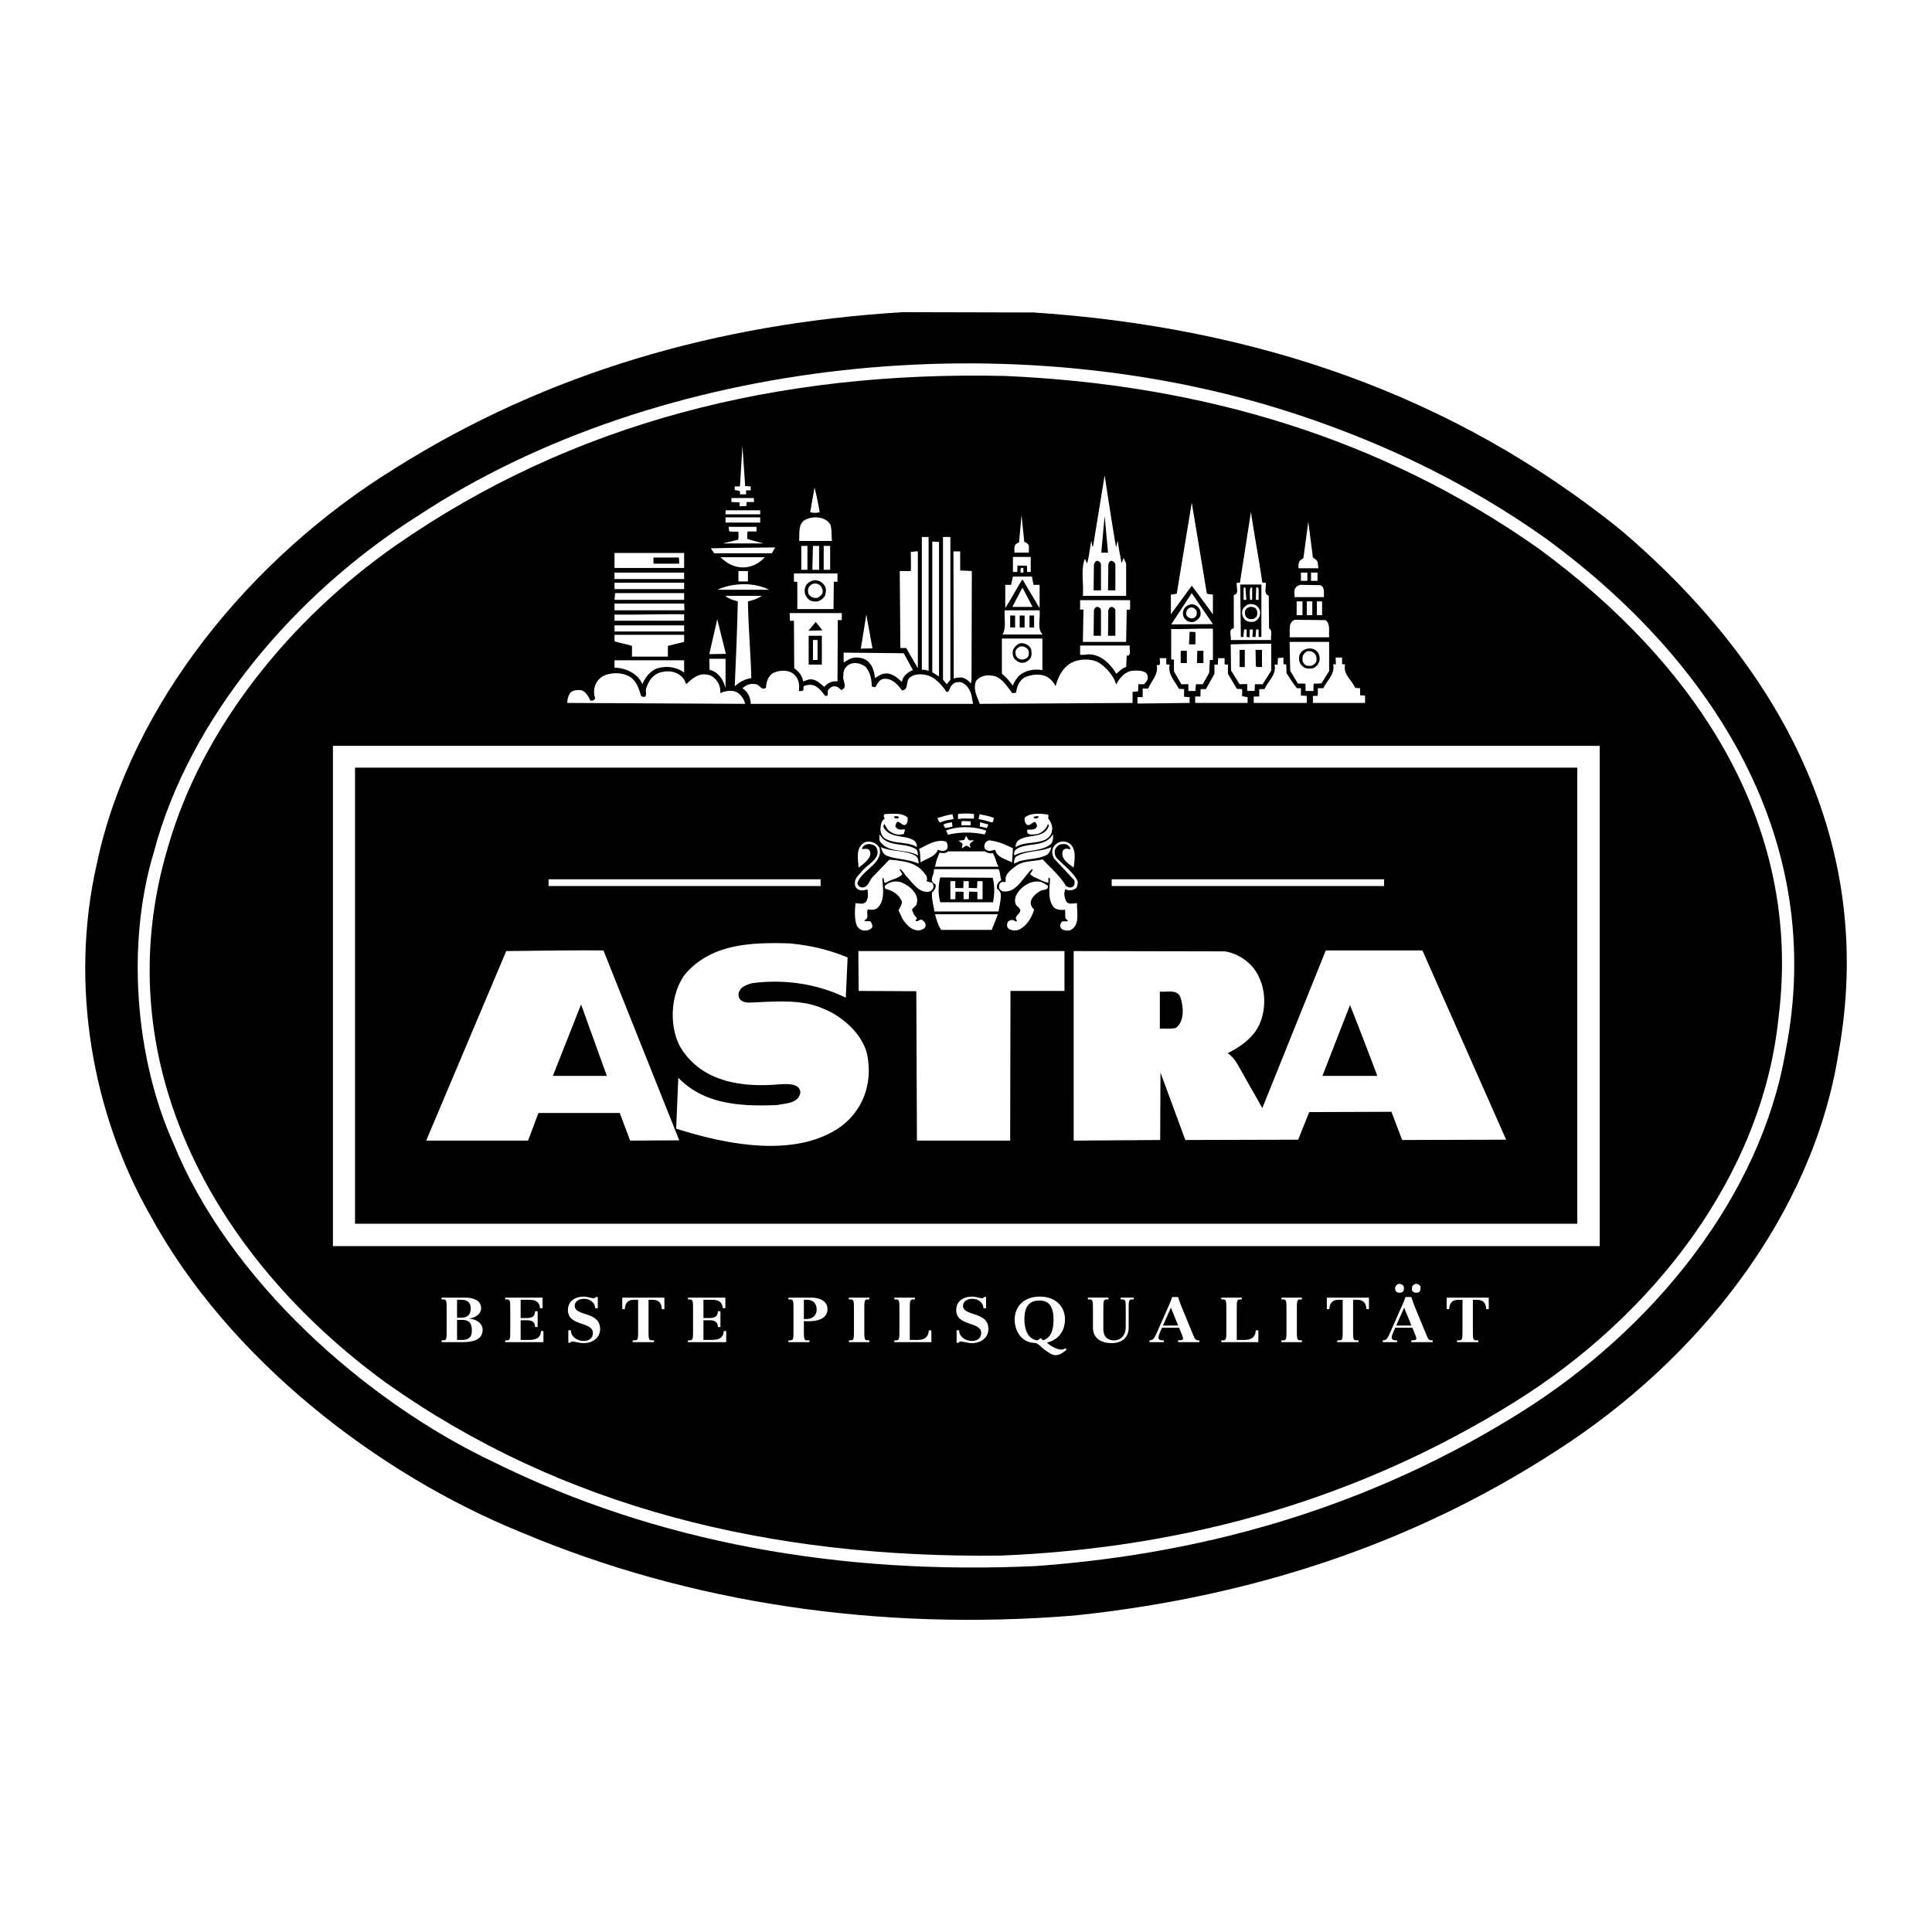
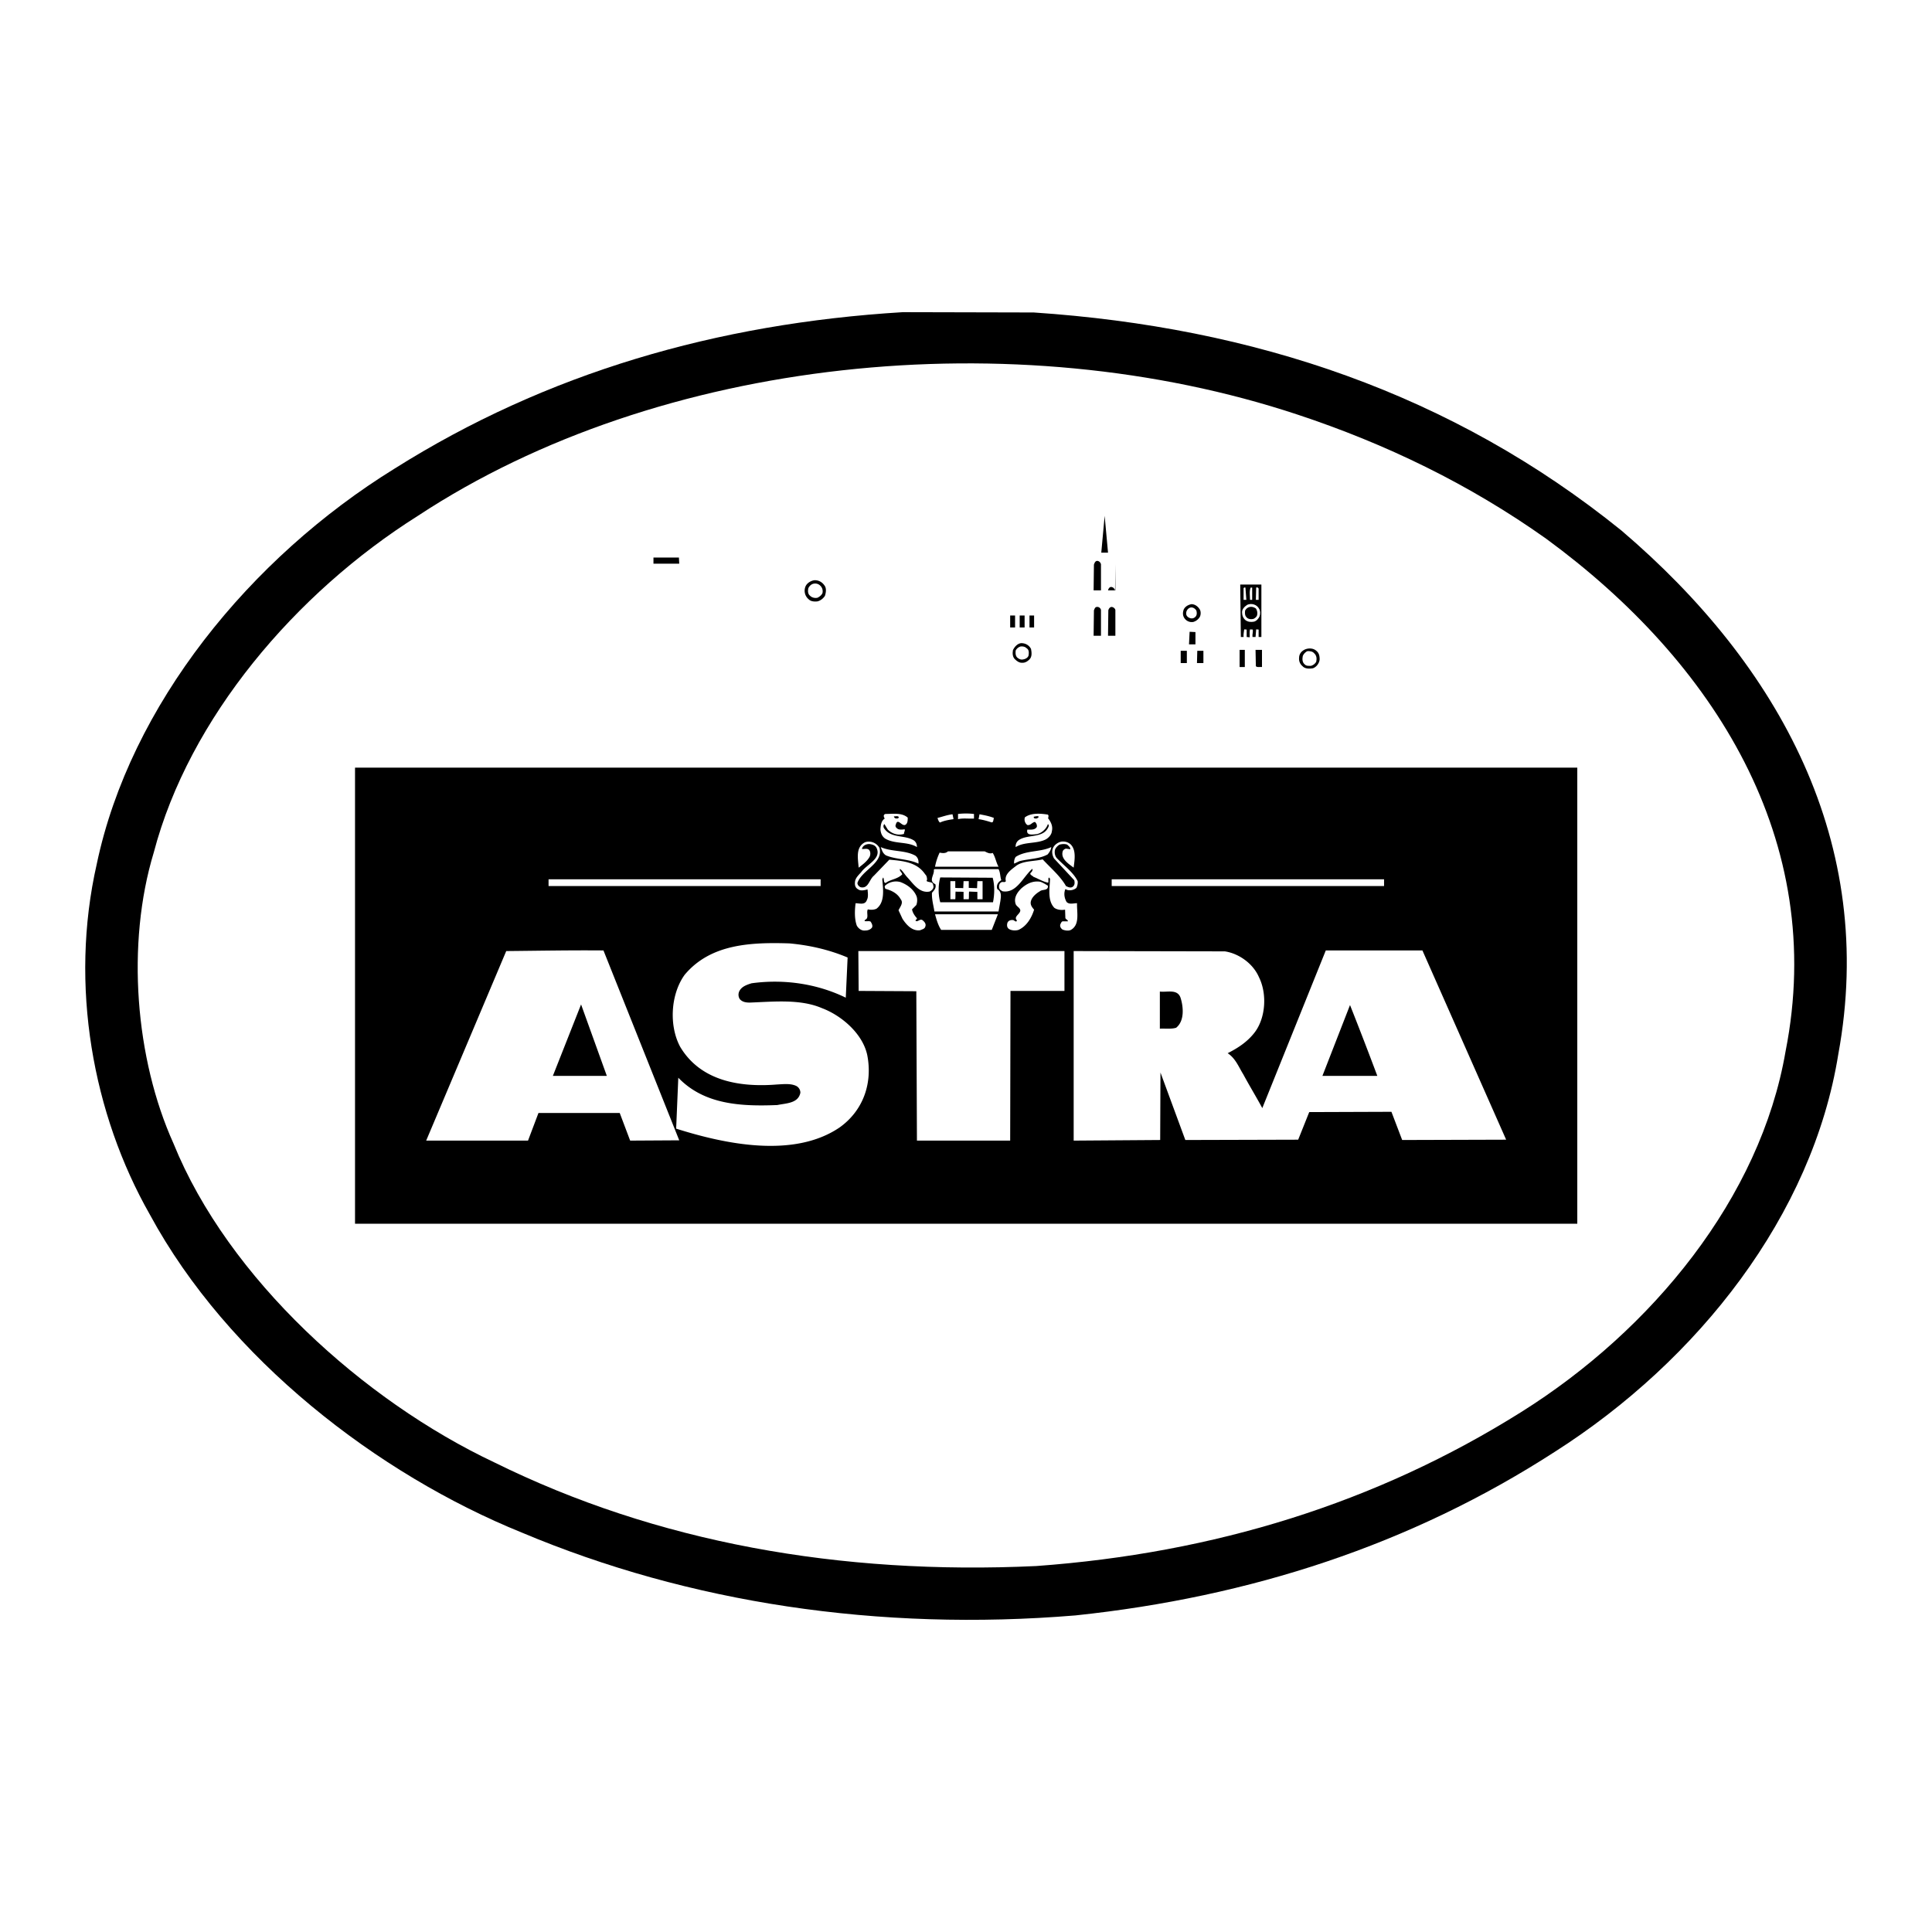
<svg xmlns="http://www.w3.org/2000/svg" width="2500" height="2500" viewBox="0 0 192.756 192.756">
  <g fill-rule="evenodd" clip-rule="evenodd">
    <path fill="#fff" d="M0 0h192.756v192.756H0V0z" />
    <path d="M103.143 31.176c21.941 1.469 41.74 8.109 58.631 21.758 15.791 13.464 25.492 31.213 21.635 52.236-2.57 16.066-13.984 30.57-28.305 39.689-14.354 9.273-30.389 14.475-47.801 16.311-19.645 1.623-38.587-1.254-55.235-8.262-14.352-5.814-29.316-17.32-37.119-31.734-5.692-10.006-8.049-22.86-5.294-34.977 3.335-15.852 15.3-30.541 29.714-39.445 15.117-9.517 32.101-14.475 50.706-15.607l13.068.031z" />
    <path d="M154.277 53.76c16.738 12.271 28.029 30.112 23.869 51.135-2.51 14.627-13.344 27.816-26.379 35.988-14.475 9.088-30.662 14.076-48.381 15.361-19.585.918-37.916-2.357-54.073-10.344-12.975-6.121-26.531-18.299-32.009-31.826-3.795-8.414-4.743-19.859-1.958-29.04 3.519-13.373 14.107-25.858 26.348-33.57 24.114-15.882 59.521-19.462 87.765-10.098 8.783 2.907 17.105 6.916 24.818 12.394z" fill="#fff" />
-     <path d="M153.48 54.708c15.455 11.322 26.439 27.296 23.961 46.85-1.621 15.73-12.516 29.715-26.316 38.312-15.27 9.518-32.406 14.566-51.287 15.332-22.952.275-43.73-4.742-61.388-17.289-17.32-12.639-28.031-32.346-21.666-53.492C20.18 72.67 28.841 61.837 39.552 54.37c17.534-12.18 38.007-17.382 60.713-16.861 19.768.858 37.639 6.244 53.215 17.199z" />
    <path d="M74.897 48.527v.397h-.459v.398h-.643c.184-.458-.275-.367-.49-.428v-.367h.521l.245-4.04.275 4.009.551.031zM111.344 54.585l.184-.643c.061.704.244 1.5.367 2.234.092-.153.121-.337.213-.49l.246.52v3.244h-4.314c.09-1.255-.215-2.571.182-3.672v-.031l.246.459c.184-.704.275-1.469.398-2.234.09.153.029.459.182.582l1.164-7.13c.366 2.418.733 4.805 1.132 7.161zM81.782 51.097a1.666 1.666 0 0 1-.949 0l.428-2.448c.215.766.368 1.622.521 2.448zM75.233 50.087h-.734l-.031.398-.673.031v-.398l-.826-.031v-.398h2.234l.03.398zM120.4 59.176c.123.153.398.092.613.153v1.958c-.705-.949-1.377-1.897-2.111-2.846l-2.082 2.846v-1.958l.582-.092 1.5-9.088 1.498 9.027zM75.845 51.312h-3.458v-.398h3.458v.398zM125.939 58.105c.092.062.215.031.338.031.092.428-.246 1.132.305 1.285l.031 3.274c.398.215.123.796.215 1.163h-4.041c.092-.367-.275-1.102.307-1.163V59.36c.582-.092.215-.796.307-1.224h.305l1.102-7.069c.337 2.356.796 4.682 1.131 7.038zM102.193 54.066c.184.061.398.184.459.397v.673h-1.438c0-.306-.062-.643.152-.857l.307-.184.244-2.693.276 2.664z" fill="#fff" />
    <path d="M109.875 55.137l.336-3.673.336 3.673h-.672z" />
    <path fill="#fff" d="M75.845 52.138h-3.458v-.52h3.458v.52zM82.853 52.352c.153.49.092 1.102.153 1.622h-3.274c.061-.795-.153-1.805.734-2.172.765-.338 1.928-.246 2.387.55zM130.988 55.626c.184.122.459.275.49.551l.061.52h-1.988c0-.306-.031-.612.215-.826l.275-.184.488-3.642.459 3.581zM75.478 53.025h-.888c-.061.245-.03.489-.03.734.52.183 1.071.306 1.622.459h-4.07l1.53-.368c.061-.244.031-.52.031-.795l-.918-.03-.061-.459h2.785v.459h-.001zM92.646 66.949c-.214-.092-.428-.153-.673-.122v-13.25h.673v13.372zM94.818 67.836l-.367.429-.368-.459v-14.23h.735v14.26zM93.686 67.5l-.673-.429V54.035l.673.031V67.5zM80.558 56.85h-.612v-2.387h.612v2.387zM81.721 56.85h-.674l.062-2.387h.612v2.387zM82.823 56.85h-.643v-2.387h.643v2.387zM77.008 55.198h-5.753l-.337-.489c2.111-.062 4.284-.062 6.426-.092l-.336.581zM91.575 66.673l-1.163-2.02h-.581l-.062-7.681h1.102c.031-.612 0-1.286 0-1.929.245.031.459-.061.704-.03v11.66zM95.797 56.912l1.163.062-.031 10.833-.061.398a1.635 1.635 0 0 0-.918-.612c-.275 0-.55 0-.795.123l-.03-12.7h.673v1.896h-.001zM68.256 56.667H61.31v-1.5h6.946v1.5zM102.836 57.064h-.367v-.611l-.949-.031-.032.642h-.427v-1.499h1.775v1.499zM76.304 55.596c-.795.887-1.989 1.254-3.091.857-.489-.153-.918-.49-1.346-.857h4.437z" />
-     <path d="M67.767 56.238h-2.571v-.612h2.54l.031.612zM109.844 56.299v2.602h-.734l.031-2.571c.061-.153.092-.306.275-.367.213-.031.396.153.428.336zM111.281 56.299v2.602h-.734l.031-2.602c.031-.122.092-.275.244-.336.246-.031.399.153.459.336z" />
+     <path d="M67.767 56.238h-2.571v-.612h2.54l.031.612zM109.844 56.299v2.602h-.734l.031-2.571c.061-.153.092-.306.275-.367.213-.031.396.153.428.336zM111.281 56.299v2.602h-.734c.031-.122.092-.275.244-.336.246-.031.399.153.459.336z" />
    <path d="M102.102 57.126h-.275c.031-.184-.123-.521.215-.459h.061v.459h-.001zM74.621 58.013h-.948v-1.04h.948v1.04zM68.256 57.769H61.31v-.643h6.946v.643zM130.438 57.952h-.643v-.826h.643v.826zM131.447 57.952h-.642v-.826h.642v.826zM83.557 58.043h-.368l-.03 2.724h-3.611v-2.693c-.123-.061-.245-.031-.337-.031v-.826h4.346v.826zM103.111 58.35h.611v2.326l-1.713-2.877c-.613.949-1.102 1.928-1.715 2.877V58.35h.582l.184-.827h1.898l.153.827z" fill="#fff" />
    <path d="M82.333 58.534c.122.275.061.642-.031.918-.184.275-.459.489-.765.551-.336.03-.643 0-.857-.214a1.106 1.106 0 0 1-.336-1.224c.123-.367.52-.612.887-.673.49-.032.888.244 1.102.642z" />
    <path fill="#fff" d="M68.256 58.778H61.31v-.642h6.946v.642zM81.905 58.502a.777.777 0 0 1 .152.673c-.092.214-.306.368-.489.459-.245.061-.551 0-.734-.184-.245-.184-.245-.49-.184-.765.092-.214.306-.428.581-.459s.49.063.674.276zM76.733 58.839h-5.142c1.5-.703 3.642-.765 5.142 0z" />
    <path d="M125.848 63.552h-.275v-.734c-.061-.031-.152 0-.244-.031l-.062.765h-.305c-.031-.275.061-.459.031-.734-.092-.031-.215 0-.277-.031-.061.245-.029.52-.029.795l-.307-.03v-.734c-.092-.031-.184 0-.244-.031-.031.275-.092.49-.062.765h-.275l-.061-5.233h2.111v5.233h-.001z" />
    <path d="M131.723 58.38c.49.214.338.765.367 1.193h-2.938c.031-.336-.121-.734.154-.979.092-.153.244-.153.396-.244l2.021.03zM124.348 59.849h-.275v-1.163c.031-.062.092-.092.184-.062l.091 1.225zM124.93 59.849h-.215c0-.397-.09-.856.062-1.224h.152v1.224h.001zM125.572 58.809v1.04h-.275l.031-1.224c.152-.061.276.062.244.184zM101 60.553l1.01-1.928 1.01 1.928H101zM116.852 62.297l2.05-3.121 2.112 3.091-4.162.03zM68.256 59.849H61.31l.061-.673h6.885v.673zM75.999 59.452c-.429.306-.888.428-1.377.551.031 2.54.276 5.08.336 7.65-.612.092-1.163.367-1.652.826.123-2.815.245-5.631.306-8.477-.459-.123-.887-.245-1.254-.551h3.641v.001zM112.75 60.829h-.336l-.061 3.213h-4.314l.061-3.213c-.092-.031-.215 0-.338 0v-.949h4.988v.949zM129.949 61.379h-.582v-1.377h.582v1.377zM130.928 61.379h-.551v-1.377h.551v1.377zM131.906 61.379h-.519v-1.377h.519v1.377zM68.287 60.89H61.31v-.674h6.946l.031.674zM125.635 60.767c.121.184.121.521.029.734-.092.215-.307.459-.551.521-.307.061-.611.03-.857-.153-.244-.214-.336-.49-.336-.795 0-.307.244-.551.521-.735.428-.184.979-.031 1.194.428z" fill="#fff" />
    <path d="M119.697 60.798c.123.184.123.551 0 .765a1.11 1.11 0 0 1-.643.489.882.882 0 0 1-.949-.489c-.121-.245-.092-.52 0-.765.154-.306.459-.459.766-.52.336 0 .643.214.826.52zM109.844 60.859v2.571h-.734l.031-2.54c.061-.123.092-.306.275-.336a.382.382 0 0 1 .428.305zM125.297 60.706c.123.184.184.429.123.673-.031.153-.215.306-.367.367-.246.061-.551.03-.705-.184-.152-.153-.152-.428-.121-.643a.671.671 0 0 1 .488-.367c.215-.029.398.031.582.154zM111.281 60.859v2.571h-.734l.031-2.54c.031-.123.123-.306.307-.336.183-.001.367.152.396.305z" />
    <path d="M119.361 60.92c.061.214.061.428-.062.581-.152.184-.367.245-.611.153-.152-.062-.307-.184-.336-.367a.617.617 0 0 1 .336-.643c.275-.121.55.062.673.276zM103.723 60.89c.092.796-.275 1.867.307 2.417h-4.01c.398-.673.154-1.622.215-2.417h3.488zM83.985 61.869h-.398l-.03 6.12a1.406 1.406 0 0 0-1.316.551c-.459-.398-.949-.887-1.591-.734l-.521.184c-.061-.52-.429-1.01-.888-1.316l-.03-4.743h-.397l-.031-.765h5.202v.703zM68.256 61.93H61.31v-.612c2.326.031 4.621-.061 6.947-.03v.642h-.001zM85.883 64.715l.551-3.397.611 3.366-1.162.031z" fill="#fff" />
    <path d="M101.275 62.603h-.49V61.41h.49v1.193zM102.225 62.603h-.491V61.41h.491v1.193zM103.172 62.603h-.459V61.41h.459v1.193z" />
    <path fill="#fff" d="M70.766 65.266l.795-3.489.857 3.458-1.652.031zM132.244 61.869c.52.367.307 1.102.367 1.713h-3.947c.061-.643-.184-1.5.52-1.744l3.06.031z" />
-     <path d="M82.057 62.879c-.459.061-.948 0-1.407.061l.734-.888.673.827z" />
-     <path fill="#fff" d="M68.256 63.001H61.31v-.612h6.946v.612zM121.014 65.847h-.307l-.061 1.255-.643 1.163h-.674a4.523 4.523 0 0 0-.061.673h-.705v-.673h-.703l-.734-1.285v-1.163c-.062-.031-.184 0-.275-.031v-3.03c1.408.031 2.754-.062 4.162-.03v3.121h.001z" />
    <path d="M119.27 64.287h-.643l.061-1.255.582.03v1.225z" />
    <path d="M68.256 64.042c-.551.123-1.071.275-1.622.398v1.071h-3.58V64.44c-.551-.184-1.193-.275-1.745-.459v-.643h6.947v.704z" fill="#fff" />
-     <path d="M81.996 66.306H80.68V63.43h1.316v2.876z" />
    <path d="M103.998 66.857c-.887-.153-1.713.031-2.355.582-.246.306-.49.612-.582.979-.305-.397-.643-.856-1.102-1.193v-3.519h4.039v3.151zM81.568 65.847h-.459v-1.989h.459v1.989zM132.611 66.949l-.766 1.224c-.215.031-.52.031-.766.031-.061.214-.029.489-.029.734h-.797v-.704c-.244-.061-.52-.03-.764-.03l-.766-1.285-.061-2.877h3.947v2.907h.002z" fill="#fff" />
    <path d="M102.867 64.746c.061.336.121.765-.154 1.041-.184.184-.396.336-.672.336-.307.03-.553-.122-.766-.336-.244-.214-.275-.582-.215-.918.154-.336.459-.673.826-.704.43-.001.798.213.981.581z" />
    <path d="M126.828 66.918l-.857 1.346h-.766l-.031.673h-.732v-.673c-.246-.031-.521 0-.766 0l-.857-1.377-.031-2.601c1.348-.031 2.664-.062 4.041-.062v2.694h-.001zM112.721 64.409c-.092.337.213 1.01-.275 1.01h-.031l-.061 1.132c-.398.092-.674.429-.98.673-.611-1.041-1.652-2.05-2.969-1.928-.213.061-.428.03-.643.03v-.918h4.959v.001zM102.438 64.684c.246.153.215.459.184.704-.061.245-.336.367-.52.398-.244.061-.428-.031-.613-.184-.182-.184-.182-.459-.152-.704a.803.803 0 0 1 .49-.398c.243-.03.458.031.611.184z" fill="#fff" />
    <path d="M131.326 64.929c.275.214.336.52.336.857-.031.367-.305.765-.674.887-.367.061-.795.061-1.039-.214a.94.94 0 0 1-.338-.827.86.86 0 0 1 .367-.704c.338-.274.981-.335 1.348.001zM124.195 66.551h-.519v-1.714h.519v1.714zM125.908 66.551c-.184-.031-.488.061-.611-.091l-.031-1.622h.643v1.713h-.001zM118.412 66.153h-.613v-1.224h.613v1.224zM120.064 66.153h-.642l.031-1.224h.611v1.224z" />
    <path d="M131.111 65.174c.246.214.275.521.215.827-.092.214-.307.367-.521.428-.213 0-.459.031-.611-.123-.275-.214-.275-.551-.215-.857.062-.183.275-.428.49-.49.244 0 .49.031.642.215zM91.085 66.857c-.459.153-1.071.643-1.102 1.193-.521-.52-1.163-1.04-1.958-.795-.245.092-.49.245-.734.398-.062-.704-.276-1.469-.979-1.867-.459-.214-1.132-.276-1.591 0l-.551.306v-.979l5.998.061.917 1.683zM128.051 66.245c.062.061.184.031.275.031l.031.887c.336.49.643 1.041 1.041 1.5h.396v.734l.582.03v.704h-5.293v-.643h.551v-.734h.52c.367-.826 1.225-1.408 1.01-2.448h.307l.029-.643c.154-.062.367 0 .551-.062v.644zM133.896 66.245c.092.061.215.031.307.031-.246 1.009.672 1.561 1.008 2.356l.49.03v.704l.49.031v.734h-5.203v-.704h.459c.062-.244.031-.52.031-.765h.551c.367-.796 1.193-1.377.979-2.387h.275l-.029-.674h.643v.644h-.001zM116.361 66.276c.092.03.215.03.336.03-.213 1.01.551 1.652.918 2.417l.521.031v.765l.551.031v.582l-5.203.061v-.643h.521v-.857h.551c.305-.765 1.041-1.377.855-2.356.521.153.246-.429.307-.673h.643v.612zM122.176 66.276c.092.03.215.03.336.03v.918l.889 1.5.52.031c.031.184 0 .459 0 .704l.551.092v.582h-5.232v-.643h.52c.031-.245 0-.49.031-.734h.52l.857-1.53v-.918h.336l.031-.643h.643v.611h-.002zM72.387 68.663c-.184-.796-.734-1.652-1.591-1.836l-.03-1.102h1.622v2.938h-.001z" fill="#fff" />
    <path d="M111.16 67.775l.213.521c.275-.612.889-1.316 1.623-1.377.459-.031.979-.031 1.346.214.184.184.215.49.123.704-.062.153-.215.306-.307.428h-.582l-.029.704-.551.062v1.102l-15.24.092c-.275-.704-.703-1.5-.367-2.295.367-.459.979-.612 1.561-.52.949.061 1.531 1.101 2.051 1.744.123 0 .244-.03.367-.03.092-.612.307-1.255.918-1.561.674-.306 1.744-.398 2.355.092.307.214.551.52.674.826.244-.949.734-1.959 1.713-2.418.734-.336 1.838-.367 2.57.031a4.547 4.547 0 0 1 1.562 1.681zM68.256 67.102c-.674-.49-1.53-.673-2.387-.49-.826.123-1.5.918-1.775 1.653-.459-1.071-1.652-1.622-2.785-1.653v-.734h6.947v1.224zM86.342 66.52c.49.551.612 1.225.643 1.989.123 0 .214.062.367.031.153-.306.368-.704.735-.795.826-.153 1.469.52 1.897 1.132.765-.03.275-1.01.887-1.346.551-.398 1.5-.275 2.05 0 .612.336 1.132.918 1.5 1.5.336.03.306-.428.52-.643.184-.245.429-.337.735-.337.489 0 .856.429 1.071.826.214.429.245.918.336 1.347H74.897c0-.612-.276-1.193-.827-1.561.367-.306.796-.521 1.316-.398.398 0 .612.704 1.041.337.03-.582.214-1.163.734-1.469.612-.275 1.5-.336 2.02.123.52.428.612 1.071.52 1.683.215.03.521.03.459-.275-.061-.306.368-.306.582-.337.704-.061 1.193.582 1.561 1.071.49.184.153-.429.367-.612.153-.183.367-.336.612-.306.275 0 .459.184.643.367.734-.275.092-.949.214-1.438 0-.337.062-.643.275-.857.489-.582 1.407-.46 1.928-.032z" fill="#fff" />
    <path d="M68.256 67.806l.214.459c.612-.582 1.225-1.132 2.112-.949.49.062.887.459 1.102.888.153.275.184.612.184.948.551-.245 1.377-.397 1.897.092.306.275.49.612.582.979l-17.749-.092c0-.367.092-.673.275-.979.245-.306.673-.306 1.041-.306.52.092.795.673 1.01 1.071.275 0 .55-.123.398-.459a1.817 1.817 0 0 1 .765-1.958c.826-.459 2.112-.459 2.907.123.582.49.765 1.163.979 1.836.796.337.306-.612.551-.918.184-.612.673-1.255 1.315-1.438.887-.276 1.897-.093 2.417.703zM159.602 124.326H33.217v-49.91h126.385v49.91z" fill="#fff" />
    <path d="M157.367 122.092H35.421V76.588h121.946v45.504z" />
    <path d="M97.174 81.668c-.55.031-1.101-.061-1.591.061v-.52a6.938 6.938 0 0 1 1.591 0v.459zM90.564 81.576c0 .275 0 .612-.275.734-.367.092-.734-.734-.918-.031-.091.184.061.337.214.429.184.092.459.061.673.03.062.153-.092.306-.061.459-.582.184-1.193 0-1.622-.429l-.336-.55c-.122.091-.122.306-.03.428.704 1.041 2.081.612 2.999 1.224.214.184.275.397.275.643-.949-.582-2.234-.275-3.183-.857-.337-.244-.429-.581-.459-.918.031-.397.062-.826.429-1.071-.092-.153-.184-.367.061-.459.765.001 1.652-.152 2.233.368zM104.611 81.362c-.031.092.029.214-.062.245.275.367.521.795.398 1.315-.031.368-.336.673-.611.827-.918.458-2.143.214-3 .765a.755.755 0 0 1 .275-.673c.918-.673 2.57-.123 3.029-1.438 0-.061-.029-.153-.092-.183-.152.489-.672.948-1.162 1.01-.367.03-1.041.153-.887-.459.305 0 .764.061.947-.275.031-.214-.061-.367-.184-.489-.305.031-.428.367-.764.306a.697.697 0 0 1-.246-.765c.613-.459 1.531-.397 2.295-.275l.064.089zM95.125 81.668v.061c-.459.062-.949.153-1.347.337-.123-.092-.184-.275-.245-.459.49-.122.979-.306 1.5-.367l.092.428zM99.164 81.607c-.062.122-.031.52-.275.429-.398-.123-.795-.245-1.256-.307l.092-.489c.49.092.98.183 1.439.367z" fill="#fff" />
    <path d="M89.677 81.545c-.062.153-.245.123-.367.092-.062-.061-.123-.092-.123-.184.184.001.429-.091.49.092zM103.631 81.515c-.121.153-.275.184-.428.122-.092-.03-.061-.092-.061-.152.153-.031.489-.123.489.03z" />
-     <path d="M96.837 82.341h-.918c.031-.122-.061-.367.092-.429l.826.031v.398zM95.032 82.463a5.987 5.987 0 0 1-.734.153l-.184-.337c.245-.153.551-.183.857-.244l.061.428zM98.582 82.25c.031.122-.092.245-.123.367l-.703-.153.031-.428.795.214zM98.367 82.862c.062.152-.121.245-.121.397-1.102-.245-2.541-.275-3.672.031-.062-.123-.092-.276-.184-.428 1.162-.46 2.784-.429 3.977 0zM91.391 84.728a.817.817 0 0 1 .184.612c-1.163-.673-2.907-.183-3.765-1.376-.122-.214-.061-.49-.061-.734.765 1.376 2.509.764 3.642 1.498zM104.855 84.208c-1.041.827-2.539.521-3.641 1.132-.092-.245 0-.458.182-.612 1.104-.734 2.877-.122 3.643-1.499.061.336.031.704-.184.979zM97.174 83.841c-.213.214-.581.306-.336.673v.061l-.428-.214-.459.275.092-.459c-.123-.122-.275-.184-.397-.306l.551-.062.184-.428.275.459h.518v.001zM101.061 84.636c-.029.429-.061.949-.092 1.408-.611-.336-1.469-.459-1.682-1.254-.307.03-.582.214-.889 0-.244-.123-.215-.429-.123-.643a.636.636 0 0 1 .43-.306c.856.092 1.621.428 2.356.795zM94.512 84.177c.062.245.062.612-.245.673-.244.153-.489-.031-.704-.061-.245.704-1.132.856-1.713 1.254-.062-.459 0-.949-.153-1.346.826-.398 1.714-1.01 2.693-.734l.122.214z" fill="#fff" />
    <path d="M87.75 84.606c.397 1.53-1.775 2.203-2.204 3.488 0 .184.153.367.337.429.765.153.826-.765 1.315-1.163l1.53-1.591c1.286.123 2.754.214 3.581 1.469.153.122.184.367.184.551-.062.03-.031.092-.031.122.214.153.612.031.643.398.123.306-.153.551-.367.643-.979.184-1.591-.734-2.173-1.377-.275-.275-.459-.643-.765-.887-.092.214.184.336.214.551-.49.489-1.163.489-1.653.856-.245-.03-.123-.367-.245-.551l-.092.184c.092 1.01.275 2.295-.582 2.938-.276.123-.582.123-.857.062-.184.306.153.887-.275 1.04l-.061.123c.184.061.458-.031.612.061.123.184.245.428.123.612-.184.214-.429.275-.704.275-.337.031-.643-.214-.796-.489-.245-.674-.214-1.5-.123-2.234.398 0 .949.215 1.132-.336.153-.275.092-.704.061-1.041-.245.062-.673.184-.918 0-.306-.153-.367-.428-.336-.734.03-.397.336-.673.612-.979.551-.795 2.08-1.346 1.53-2.448-.153-.275-.459-.336-.704-.368-.306 0-.582.123-.704.368 0 .061-.062.061-.031.123.245.03.49-.092.704.092.153.184.153.459.062.673-.245.459-.704.796-1.102 1.102-.062-.887-.337-2.05.643-2.54a1.22 1.22 0 0 1 1.44.578zM106.814 84.239c.582.581.396 1.561.305 2.325-.488-.367-1.285-.856-1.102-1.591.031-.153.184-.275.338-.306l.428.061c.031-.184-.184-.336-.307-.459-.244-.092-.52-.062-.764 0-.215.123-.398.337-.459.521-.062.306 0 .612.184.826.703.734 1.652 1.407 2.08 2.295.031.245-.029.459-.121.673a1.042 1.042 0 0 1-.889.214c-.092-.031-.152-.062-.215-.092-.184.428-.092.918.123 1.285.275.275.674.122 1.041.122-.031.918.305 2.142-.613 2.663-.244.123-.58.061-.826-.031-.184-.122-.305-.336-.213-.551.061-.122.121-.275.244-.275h.49c.029-.153-.215-.184-.246-.336l-.029-.826c-.338.061-.766.031-1.072-.184-.703-.734-.459-1.928-.428-2.907l-.123-.122c-.092.153 0 .367-.061.521-.52-.092-.979-.398-1.469-.582-.092-.123-.367-.184-.307-.368.123-.122.215-.214.215-.397l-.031-.03c-.918.795-1.561 2.479-2.969 2.233-.152-.092-.336-.184-.336-.397-.031-.214.061-.459.275-.521.152-.03.307.062.398-.092-.184-.704.611-1.193 1.07-1.561.734-.49 1.744-.398 2.602-.612.795.857 1.775 1.684 2.326 2.663.184.092.428.214.643.092.244-.153.244-.428.184-.673l-2.02-2.173c-.154-.275-.246-.643-.123-.979.123-.367.52-.643.887-.704.34-.031.644.06.89.275z" fill="#fff" />
    <path d="M91.33 85.371c.245.184.337.459.306.796-1.01-.49-2.234-.398-3.244-.827-.336-.214-.398-.52-.52-.826 1.071.489 2.417.276 3.458.857zM104.887 84.514c-.031.275-.184.52-.367.734-.826.459-1.898.428-2.816.673l-.52.245a.97.97 0 0 1 .152-.673c1.041-.673 2.449-.459 3.551-.979zM98.246 84.942c.244.123.52.275.795.153.275.429.338.949.582 1.377h-6.335a5.85 5.85 0 0 1 .459-1.407c.276.061.612.092.827-.123h3.672zM99.623 86.717c.184.306.152.734.275 1.102-.338.184-.52.52-.398.888.459.275.367.734.307 1.193l-.184 1.041h-6.396c-.092-.612-.275-1.193-.245-1.867.214-.245.459-.49.337-.857-.734-.336-.061-.949-.153-1.438l.062-.062h6.395z" fill="#fff" />
    <path d="M99.041 87.574c.215.765.184 1.683.031 2.448h-5.264c-.214-.734-.214-1.744 0-2.479l5.233.031z" />
    <path fill="#fff" d="M81.874 88.4H54.73v-.673h27.144v.673zM138.088 88.4h-27.174v-.673h27.174v.673zM95.308 88.584c.244.031.551 0 .795.031l.031-.704h.52v.673l.827.031.031-.704h.52v1.806h-.52v-.734l-.827-.031c-.031.245 0 .52-.031.765h-.52v-.734c-.245-.031-.52 0-.795-.031-.03.245 0 .52-.03.765h-.49v-1.806h.49v.673h-.001zM91.452 89.441c.092.275.061.612-.031.856l-.428.429c.061.336.245.612.49.887 0 .092-.092.153-.153.214.184.275.459-.245.734 0 .184.153.367.367.245.643-.062.214-.307.245-.49.337-.795.122-1.377-.521-1.775-1.133l-.398-.856c.153-.337.52-.734.214-1.102-.337-.612-.949-.888-1.53-1.041-.03-.092-.122-.245 0-.337a1.638 1.638 0 0 1 1.5-.336c.673.245 1.347.735 1.622 1.439zM104.549 88.37c.062.52-.551.336-.795.55-.367.214-.766.551-.887.949-.123.367.092.643.305.888-.244.795-.734 1.652-1.561 2.02-.305.092-.703.061-.947-.092-.215-.153-.215-.398-.154-.612.092-.245.367-.307.582-.275.123.03.305.275.367.03-.367-.367.307-.612.336-.979 0-.275-.367-.397-.459-.642-.213-.612.123-1.132.551-1.561.521-.459 1.133-.795 1.898-.673.276.091.52.244.764.397zM98.949 92.776H93.9c-.306-.459-.459-1.01-.612-1.561h6.272l-.611 1.561zM84.567 95.531l-.184 4.008c-2.754-1.346-6.059-1.896-9.395-1.438-.49.152-1.041.336-1.254.855a.814.814 0 0 0 .061.705c.245.305.612.367 1.01.367 2.417-.092 5.049-.367 7.191.551 1.958.734 4.07 2.539 4.529 4.682.551 2.814-.398 5.539-2.754 7.223-4.59 3.121-11.476 1.652-16.311.121l.214-5.08c2.571 2.664 6.181 2.877 9.884 2.725.857-.184 2.081-.152 2.295-1.225a.758.758 0 0 0-.397-.672c-.551-.277-1.285-.186-1.928-.154-3.764.307-7.65-.367-9.67-3.764-1.132-2.111-.949-5.264.459-7.191 2.57-3.06 6.548-3.244 10.435-3.122 2.051.185 4.009.644 5.815 1.409zM67.767 113.77l-4.896.029-1.04-2.754h-8.109l-1.041 2.754H42.52l7.987-18.911c3.244-.031 6.457-.092 9.701-.062l7.559 18.944zM150.268 113.707l-10.373.031-1.072-2.814-8.201.029-1.102 2.754-11.26.031-2.48-6.732-.029 6.732-8.631.061V94.888l15.088.03c1.406.214 2.814 1.224 3.396 2.57.826 1.652.674 4.041-.398 5.479-.734.979-1.744 1.621-2.723 2.111.795.52 1.102 1.377 1.561 2.111.611 1.133 1.285 2.234 1.896 3.367l6.334-15.73h9.641l8.353 18.881zM106.201 98.865h-5.385l-.031 14.934h-9.302l-.062-14.903-5.753-.031-.03-3.977h20.563v3.977z" />
    <path d="M117.77 99.508c.307.92.428 2.357-.428 3.031-.49.152-1.072.061-1.623.092v-3.703c.734.092 1.715-.276 2.051.58zM55.159 107.344l2.815-7.131 2.57 7.131h-5.385zM137.416 107.344h-5.479l2.754-7.07a384.915 384.915 0 0 1 2.725 7.07z" />
    <path d="M140.047 128.336c.061.244.031.52-.215.611-.244.061-.52.031-.611-.215-.061-.184-.031-.396.123-.52.183-.214.58-.122.703.124zM141.73 128.396c0 .215 0 .459-.215.551-.213.061-.428.031-.551-.092-.152-.123-.092-.367-.061-.52.061-.123.184-.184.307-.246.214-.028.458.093.52.307zM44.058 133.725h.179c.319 0 .326-.17.326-.967v-2.146c0-.799-.007-.967-.333-.967h-.172v-.182h2.367c.692 0 1.576.213 1.576 1.055 0 .611-.612.967-1.204 1.035v.012c.631.02 1.356.418 1.356 1.092 0 1.037-1.011 1.248-1.981 1.248h-2.114v-.18zm1.543-.039h.472c.585 0 1.004-.193 1.004-.916 0-.83-.333-1.086-.998-1.086h-.478v2.002zm0-2.221h.465c.625 0 .897-.367.897-.916 0-.418-.166-.867-.891-.867H45.6v1.783h.001zM50.403 133.725h.179c.319 0 .326-.17.326-.967v-2.146c0-.799-.006-.967-.332-.967h-.173v-.182h3.73v1.055h-.252c-.073-.705-.525-.836-1.064-.836h-.871v1.82h.579c.458 0 .851-.092.864-.68h.253v1.578h-.253c-.013-.586-.406-.68-.864-.68h-.579v1.965h.765c.632 0 1.23-.105 1.257-.885h.252v1.104h-3.816v-.179h-.001zM56.703 132.719h.253c0 .617.591 1.068 1.276 1.068.559 0 .924-.307.924-.799 0-1.16-2.494-.637-2.494-2.283 0-.881.712-1.342 1.576-1.342.379 0 .778.162.998.162.12 0 .179-.062.193-.125h.213v1.123h-.253c-.04-.562-.505-.941-1.117-.941-.452 0-.931.211-.931.697 0 1.08 2.533.52 2.533 2.322 0 .885-.771 1.402-1.643 1.402-.459 0-.878-.162-1.137-.162-.12 0-.16.051-.18.125h-.213v-1.247h.002zM63.666 129.682h-.412c-.552 0-.884.256-.917.936h-.253v-1.154h4.203v1.154h-.253c-.033-.68-.365-.936-.917-.936h-.413v3.076c0 .797.007.967.326.967h.22v.18h-2.128v-.18h.219c.319 0 .326-.17.326-.967v-3.076h-.001zM68.641 133.725h.179c.319 0 .326-.17.326-.967v-2.146c0-.799-.007-.967-.333-.967h-.173v-.182h3.73v1.055h-.252c-.073-.705-.525-.836-1.064-.836h-.871v1.82h.579c.459 0 .851-.092.864-.68h.253v1.578h-.253c-.013-.586-.405-.68-.864-.68h-.579v1.965h.765c.631 0 1.229-.105 1.256-.885h.253v1.104H68.64v-.179h.001zM78.66 133.725h.18c.319 0 .326-.17.326-.967v-2.146c0-.799-.006-.967-.333-.967h-.173v-.182h2.274c.771 0 1.623.293 1.623 1.154 0 .967-1.017 1.203-1.842 1.203-.187 0-.366 0-.512-.012v.949c0 .797.007.967.326.967h.233v.18H78.66v-.179zm1.542-2.121h.246c.559 0 1.031-.338 1.031-.943 0-.629-.366-.979-.944-.979h-.333v1.922zM84.691 133.725h.18c.319 0 .326-.17.326-.967v-2.146c0-.799-.006-.967-.333-.967h-.173v-.182h2.048v.182h-.173c-.326 0-.332.168-.332.967v2.146c0 .797.006.967.325.967h.18v.18h-2.048v-.18zM89.229 133.725h.179c.319 0 .326-.17.326-.967v-2.146c0-.799-.007-.967-.333-.967h-.173v-.182h2.048v.182h-.173c-.326 0-.333.168-.333.967v3.074h.712c.658 0 1.13-.174 1.19-.959h.252v1.178h-3.697v-.18h.002zM95.441 132.719h.253c0 .617.592 1.068 1.276 1.068.559 0 .924-.307.924-.799 0-1.16-2.493-.637-2.493-2.283 0-.881.711-1.342 1.576-1.342.378 0 .779.162.998.162.119 0 .18-.062.193-.125h.213v1.123h-.254c-.039-.562-.504-.941-1.117-.941-.452 0-.93.211-.93.697 0 1.08 2.534.52 2.534 2.322 0 .885-.771 1.402-1.643 1.402-.459 0-.877-.162-1.137-.162-.12 0-.16.051-.18.125h-.213v-1.247zM106.43 134.641c-.285.25-.678.564-1.088.564-.436 0-.746-.295-1.109-.535s-.654-.674-.979-.684c-1.395-.043-2.02-1.223-2.02-2.354 0-1.209.848-2.27 2.51-2.27s2.508 1.061 2.508 2.27c0 1.055-.553 2.035-1.795 2.316.213.254.936.699 1.41.699.15 0 .309-.039.412-.131l.151.125zm-3.106-.942c.334.09.365-.178.506-.178.135 0 .141.215.252.186.771-.209 1.029-1.027 1.029-2.021 0-1.359-.457-1.932-1.414-1.932-.959 0-1.492.533-1.492 1.895 0 .984.324 1.835 1.119 2.05zM113.113 129.645h-.174c-.324 0-.332.168-.332.967v1.871c0 .916-.625 1.521-1.689 1.521-1.23 0-1.875-.623-1.875-1.547v-1.846c0-.799-.006-.967-.332-.967h-.172v-.182h2.047v.182h-.172c-.326 0-.332.168-.332.967v1.977c0 .842.49 1.143 1.043 1.143.631 0 1.189-.432 1.189-1.342v-1.777c0-.799-.006-.967-.332-.967h-.172v-.182h1.303v.182zM117.537 133.725c.299-.008.498-.008.498-.188 0-.119-.107-.363-.227-.648l-.172-.42h-1.703l-.18.4c-.094.213-.172.438-.172.592 0 .17.133.256.357.264h.18v.18h-1.436v-.18c.34 0 .465-.162.686-.656l1.297-2.926c.105-.236.205-.475.285-.742h.592c.086.312.186.6.307.887l1.229 2.988c.08.199.188.449.445.449h.141v.18h-2.127v-.18zm-.719-3.258l-.791 1.785h1.521l-.73-1.785zM121.848 133.725h.18c.318 0 .324-.17.324-.967v-2.146c0-.799-.006-.967-.332-.967h-.172v-.182h2.047v.182h-.172c-.326 0-.332.168-.332.967v3.074h.711c.658 0 1.131-.174 1.189-.959h.254v1.178h-3.697v-.18zM127.846 133.725h.18c.318 0 .326-.17.326-.967v-2.146c0-.799-.008-.967-.334-.967h-.172v-.182h2.047v.182h-.172c-.326 0-.332.168-.332.967v2.146c0 .797.006.967.326.967h.178v.18h-2.047v-.18zM133.961 129.682h-.412c-.553 0-.885.256-.918.936h-.252v-1.154h4.201v1.154h-.252c-.033-.68-.365-.936-.918-.936h-.412v3.076c0 .797.008.967.326.967h.219v.18h-2.127v-.18h.219c.32 0 .326-.17.326-.967v-3.076zM140.809 133.725c.301-.008.5-.008.5-.188 0-.119-.107-.363-.227-.648l-.174-.42h-1.701l-.18.4c-.094.213-.174.438-.174.592 0 .17.135.256.359.264h.18v.18h-1.436v-.18c.34 0 .465-.162.684-.656l1.297-2.926c.107-.236.207-.475.287-.742h.592c.086.312.186.6.305.887l1.23 2.988c.08.199.186.449.445.449h.141v.18h-2.129v-.18h.001zm-.717-3.258l-.793 1.785h1.523l-.73-1.785zM145.914 129.682h-.412c-.553 0-.885.256-.918.936h-.252v-1.154h4.201v1.154h-.252c-.033-.68-.365-.936-.918-.936h-.412v3.076c0 .797.008.967.326.967h.219v.18h-2.127v-.18h.219c.32 0 .326-.17.326-.967v-3.076z" fill="#fff" />
  </g>
</svg>